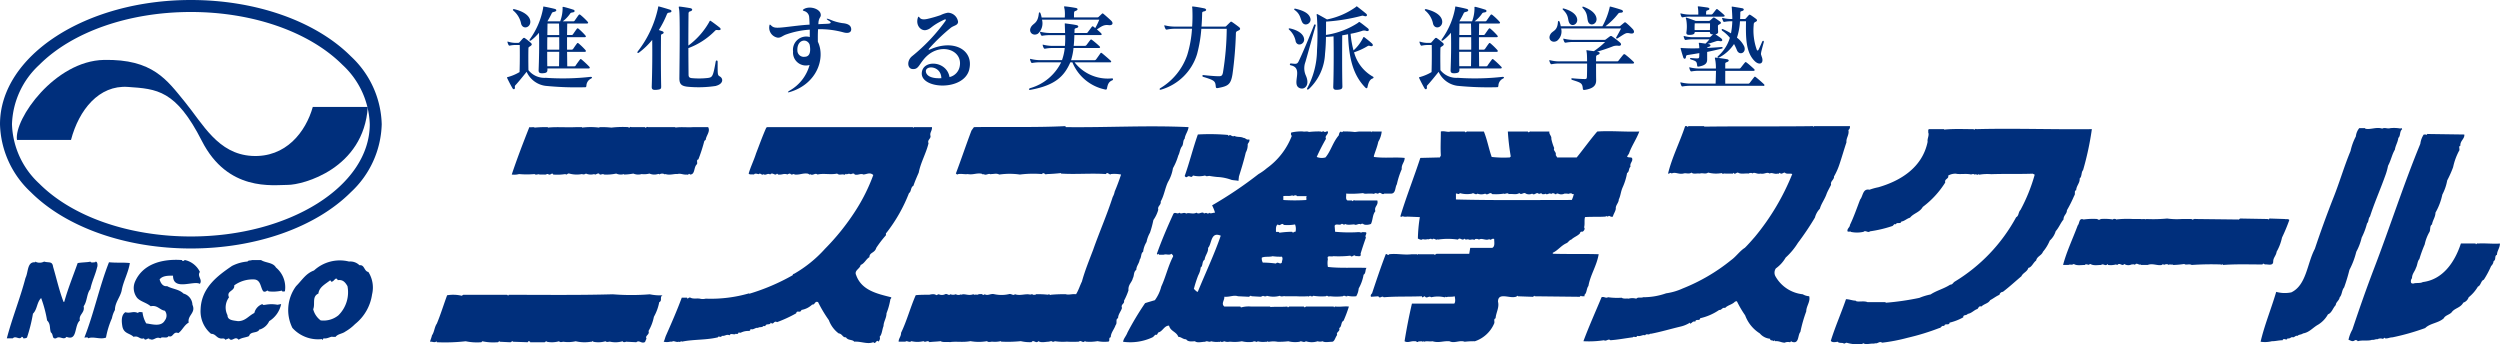
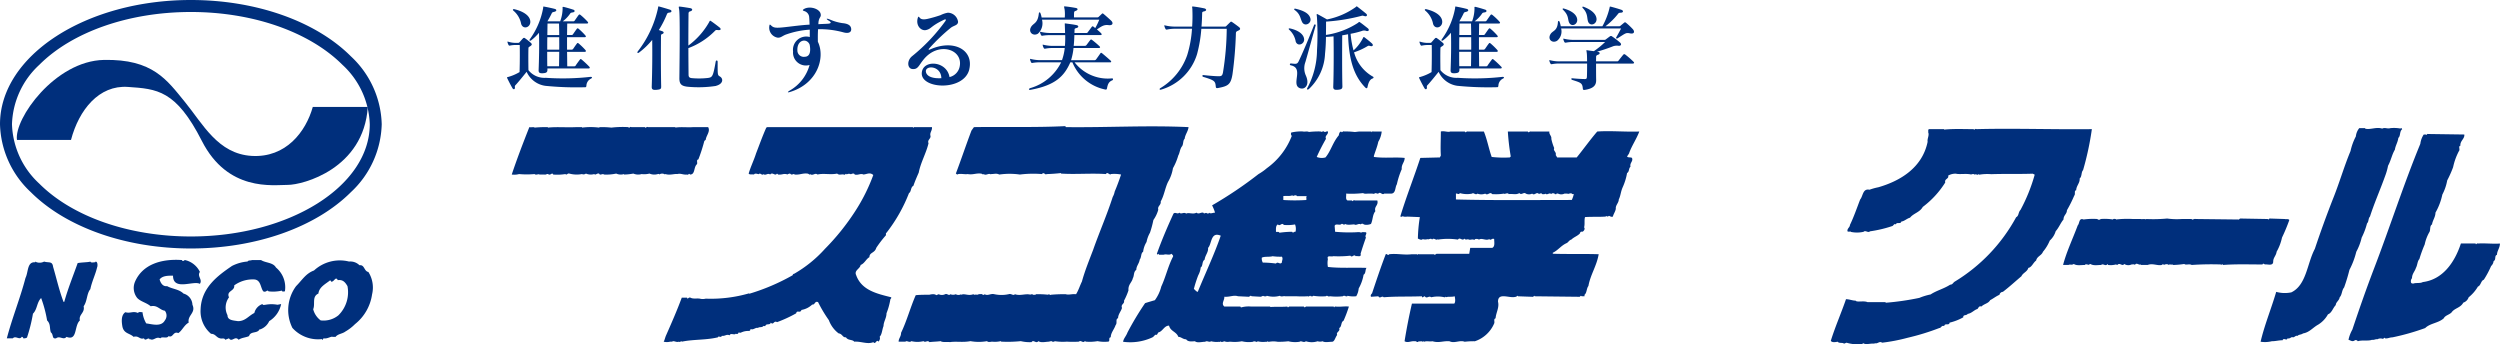
<svg xmlns="http://www.w3.org/2000/svg" width="234.255" height="32.248" viewBox="0 0 234.255 32.248">
  <defs>
    <clipPath id="clip-path">
      <rect id="長方形_2608" data-name="長方形 2608" width="234.255" height="32.248" fill="#002f7c" />
    </clipPath>
  </defs>
  <g id="グループ_1497" data-name="グループ 1497" clip-path="url(#clip-path)">
    <path id="パス_2913" data-name="パス 2913" d="M1.589,13.111H6.653c.742-2.812,2.614-5.154,5.332-4.966s4.5.282,6.929,5.058,6.652,4.121,8.056,4.121,7.118-1.5,7.493-7.307H29.31c-.656,2.342-2.527,4.776-5.712,4.592s-4.589-3-6.275-5.059-3-4.027-7.586-3.935-8.431,5.527-8.148,7.5" transform="translate(0 0)" fill="#002f7c" />
    <path id="パス_2914" data-name="パス 2914" d="M17.885,23.283c6.086,0,11.695-1.978,15-5.283a9,9,0,0,0,2.883-6.36,8.992,8.992,0,0,0-2.883-6.357C29.58,1.976,23.971,0,17.885,0,8.024,0,0,5.224,0,11.64A8.995,8.995,0,0,0,2.882,18c3.307,3.305,8.916,5.283,15,5.283M1.123,11.64A7.889,7.889,0,0,1,3.678,6.079c3.1-3.105,8.411-4.955,14.207-4.955s11.1,1.85,14.209,4.955a7.9,7.9,0,0,1,2.554,5.561c0,5.8-7.523,10.518-16.763,10.518-5.8,0-11.106-1.85-14.207-4.955A7.891,7.891,0,0,1,1.123,11.64" transform="translate(0 0)" fill="#002f7c" />
    <path id="パス_2915" data-name="パス 2915" d="M49.659,1.833c-.142-.46-.735-.8-1.468-.973-.133-.026-.178.07-.071.15a2.137,2.137,0,0,1,.716,1.239c.2.61,1.035.274.823-.416m5.564,4.422a8.818,8.818,0,0,0-.726-.68c-.071-.054-.106-.054-.15,0-.133.177-.31.415-.389.539a.163.163,0,0,1-.168.1h-.637c-.009-.532-.009-.964-.018-1.354h1.654c.133,0,.133-.1.062-.177a6.28,6.28,0,0,0-.628-.61c-.079-.063-.106-.063-.159,0-.106.133-.266.371-.354.5a.188.188,0,0,1-.177.08h-.4V3.487h1.637c.132,0,.168-.062.079-.168a5.9,5.9,0,0,0-.628-.619c-.079-.063-.124-.063-.177.009-.1.132-.274.388-.354.5-.053.081-.106.072-.177.072h-.38c.009-.319.009-.664.018-1.079h1.84c.132,0,.159-.072.061-.178a6.184,6.184,0,0,0-.663-.628c-.071-.053-.115-.053-.168.009-.089.115-.274.389-.363.513A.161.161,0,0,1,53.7,2h-.973a2.99,2.99,0,0,0,.69-.716c.053-.08.088-.1.266-.124.212-.035.194-.2.052-.248C53.524.842,53.064.7,52.808.647c-.106-.018-.1.036-.089.115A3.592,3.592,0,0,1,52.489,2H51.295c.15-.256.292-.513.4-.744.036-.079.053-.105.248-.15.212-.044.265-.212.035-.273C51.667.753,51.295.674,51,.621c-.132-.027-.088.026-.106.132a7.172,7.172,0,0,1-1.238,2.911c-.1.132-.009.2.115.115a4.6,4.6,0,0,0,.734-.708c.035,1.257,0,2.565-.035,3.5-.009.248.106.309.4.292s.424-.079.424-.31V6.415h3.866c.1,0,.141-.071.062-.16m.15,1.115c.159-.079.115-.177-.044-.168a23.19,23.19,0,0,1-4.184.089,1.915,1.915,0,0,1-1.628-.717c-.009-.495-.017-1.592,0-2.052,0-.1.045-.115.168-.194.221-.142.159-.231,0-.364a5.916,5.916,0,0,0-.486-.379A.131.131,0,0,0,49,3.6c-.1.1-.212.238-.31.345a.165.165,0,0,1-.132.071h-.133a2.36,2.36,0,0,1-.778-.1c-.089-.036-.115-.018-.089.061a1.116,1.116,0,0,0,.089.23c.044.071.08.08.141.062a2.776,2.776,0,0,1,.637-.053H48.7c.009.3.018,1.531-.017,2.538a4.415,4.415,0,0,1-1.079.46c-.08.019-.124.01-.062.142.132.274.336.673.486.92.1.159.239.071.222-.079a.233.233,0,0,1,.079-.248c.256-.275.663-.779,1.017-1.221A2.267,2.267,0,0,0,51.1,8.043a29.3,29.3,0,0,0,3.715.132c.115,0,.115-.045.132-.141a.768.768,0,0,1,.425-.664M52.4,3.284H51.286c.009-.4.009-.761.018-1.079h1.079c.009.415.018.76.018,1.079m0,1.371H51.277c0-.39,0-.787.009-1.168H52.4c0,.4.009.761,0,1.168m0,.2c0,.39-.009.813-.018,1.354h-1.1c-.009-.417-.009-.885-.009-1.354Z" transform="translate(0 0)" fill="#002f7c" />
    <path id="パス_2916" data-name="パス 2916" d="M67.085,8.052a10.712,10.712,0,0,1-2.7.07c-.531-.07-.734-.238-.726-.813.027-2.361.062-5.794-.017-6.378-.045-.31-.089-.327.088-.31s.708.1.947.142.248.23,0,.3a.189.189,0,0,0-.16.2c-.008.583-.017,1.742-.017,3.007a7.027,7.027,0,0,0,1.946-2.194c.053-.115.08-.168.168-.106.23.159.6.433.805.6.177.142.141.284-.151.248-.159-.017-.194-.008-.265.062a6.791,6.791,0,0,1-2.5,1.628c0,.831.009,1.7.017,2.485,0,.231.089.3.292.327a7.4,7.4,0,0,0,1.539-.017c.381-.062.469-.107.708-1.513.027-.168.186-.168.186.009,0,1.283-.009,1.229.23,1.38.309.194.309.681-.389.867M62.724,1.179c-.124.018-.186.035-.239.168a9.345,9.345,0,0,1-.752,1.469c.133.044.265.088.3.1.212.08.2.213-.009.284-.062.017-.088.08-.088.168-.009,1.2-.018,2.99.017,4.723.009.248-.062.292-.442.327-.4.035-.451-.088-.442-.318.053-1.583.062-3.2.044-4.36A7.153,7.153,0,0,1,59.885,4.92c-.151.107-.2,0-.124-.105a10.047,10.047,0,0,0,1.9-4.078c.018-.116-.017-.151.115-.124.3.08.655.185,1.018.3.176.063.176.248-.071.266" transform="translate(0 0)" fill="#002f7c" />
    <path id="パス_2917" data-name="パス 2917" d="M75.868,4.187c.151.822-.088,1.123-.452,1.132a.6.6,0,0,1-.7-.593c-.044-1.044.912-1.167,1.15-.539m3.884-1.539c-.053-.319-.39-.442-.805-.479a4.493,4.493,0,0,1-1.169-.335c-.389-.16-.4-.062-.088.124.328.2.036.256-.107.265-.3.018-.645.027-.9.044.007-.053.007-.177.017-.229.071-.47.273-.416.195-.752C76.78.808,75.868.534,75.338.843c-.143.088-.15.142.026.195a.637.637,0,0,1,.46.6c.017.159.027.425.035.672-.752.036-1.61.159-2.265.23-.883.1-1.1.08-1.335-.15-.114-.115-.151-.115-.168.035a.948.948,0,0,0,.788,1.106c.282.017.441-.168.734-.283a8.164,8.164,0,0,1,2.264-.469v.69a1.242,1.242,0,0,0-1.565,1.354,1.207,1.207,0,0,0,1.547,1.264,3.951,3.951,0,0,1-1.876,2.407c-.229.15-.194.194.045.124C76.6,7.84,77.354,5.4,76.637,3.913c-.008-.39-.008-.805.019-1.177a8.4,8.4,0,0,1,2.362.292c.46.133.805.026.734-.38" transform="translate(0 0)" fill="#002f7c" />
    <path id="パス_2918" data-name="パス 2918" d="M88.207,7.326C87.465,7.37,86.9,7.2,86.775,6.8c-.221-.708,1.4-.716,1.432.522m2.619-.84c.415-1.8-1.46-2.857-3.715-1.831-.08.035-.133-.009-.053-.1a17.822,17.822,0,0,1,2-1.92c.318-.264.681-.229.716-.574a.984.984,0,0,0-.955-.867,2.511,2.511,0,0,0-.69.23,12.273,12.273,0,0,1-1.2.345c-.283.062-.6.1-.761-.115-.079-.107-.124-.124-.168.026-.221.735.328,1.266.805,1.133.5-.133.372-.346,1.646-.956.15-.07.238-.044.132.124a17.033,17.033,0,0,1-3.123,3.291c-.512.425-.433,1.158.027,1.2.531.053.584-.318,1.062-.9,1.388-1.7,3.688-.956,3.379.645a1.262,1.262,0,0,1-.956,1.009c-.265-1.557-2.538-1.654-2.6-.372-.071,1.513,3.98,1.716,4.458-.371" transform="translate(0 0)" fill="#002f7c" />
    <path id="パス_2919" data-name="パス 2919" d="M103.714,8.309c-.009.07-.053.1-.15.079a4.243,4.243,0,0,1-3.079-2.548h-.194c-.584,1.336-1.442,2.151-3.706,2.574-.195.045-.239-.087-.044-.159A4.661,4.661,0,0,0,99.433,5.84H97.522a4.2,4.2,0,0,0-.769.054.111.111,0,0,1-.142-.063,1.27,1.27,0,0,1-.088-.238c-.018-.08,0-.089.088-.062a3.714,3.714,0,0,0,.9.106h2A5.04,5.04,0,0,0,99.769,4.5H98.7a3.509,3.509,0,0,0-.761.062.115.115,0,0,1-.141-.07.784.784,0,0,1-.089-.231c-.026-.079-.009-.089.089-.061a3.7,3.7,0,0,0,.9.1h1.088a9.554,9.554,0,0,0,.026-1.007H98.451a4.2,4.2,0,0,0-.76.052.108.108,0,0,1-.142-.061.757.757,0,0,1-.088-.231c-.027-.079-.009-.088.088-.061a3.8,3.8,0,0,0,.9.1H99.8c-.008-.255-.017-.521-.026-.778,0-.114-.036-.133.1-.114.31.044.708.088,1.018.159.159.035.23.2-.018.265-.124.036-.186.053-.186.159s-.009.2-.009.309h1.079c.08,0,.124,0,.168-.07.106-.141.266-.353.381-.513.053-.062.088-.053.168,0l.15.123a6.265,6.265,0,0,0,.38-.787H97.637a1.312,1.312,0,0,1-.38,1.31c-.442.266-.911-.124-.664-.593.213-.416.638-.318.744-1.273.017-.159.115-.187.167-.019a2.5,2.5,0,0,1,.1.372h2.167A3.518,3.518,0,0,0,99.76.913c-.062-.344-.1-.327.089-.309.336.035.672.089.955.141.221.044.221.195-.009.275-.123.044-.142.07-.15.177-.009.089-.009.221-.009.433h2.158a.2.2,0,0,0,.169-.062c.061-.062.212-.2.274-.265s.1-.054.167,0c.213.177.531.46.708.628.23.221.168.469-.229.425-.461-.063-.69.133-1.1.4.142.124.292.257.39.355.07.079.1.177-.071.177h-2.432c-.009.353-.027.689-.062,1.007h1.043a.174.174,0,0,0,.15-.07c.133-.168.222-.309.372-.486.053-.063.079-.045.15,0a8.048,8.048,0,0,1,.7.593c.071.061.1.167-.07.167h-2.362a5.707,5.707,0,0,1-.23,1.141h2.176a.188.188,0,0,0,.159-.061c.115-.151.292-.408.416-.584.044-.063.08-.063.159,0,.2.159.592.5.8.689.071.071.08.159-.062.159h-3.317a3.949,3.949,0,0,0,3.512,1.5c.123,0,.106.142.017.186-.335.133-.424.372-.5.779" transform="translate(0 0)" fill="#002f7c" />
    <path id="パス_2920" data-name="パス 2920" d="M116.063,2.851c-.205.1-.248.107-.257.274a35.3,35.3,0,0,1-.319,3.831c-.159.972-.416,1.114-1.353,1.291-.142.026-.195.008-.213-.125-.044-.521-.1-.592-1.176-.919-.115-.036-.1-.177.018-.168.548.062,1.1.106,1.388.106.266.009.381-.017.443-.345a26.565,26.565,0,0,0,.353-4.1h-2.379a12.817,12.817,0,0,1-.4,2.37A4.977,4.977,0,0,1,108.791,8.4c-.15.044-.177-.07-.062-.142a5.825,5.825,0,0,0,2.512-3.087,10.593,10.593,0,0,0,.451-2.476h-1.583a3.267,3.267,0,0,0-.77.079.114.114,0,0,1-.132-.07.956.956,0,0,1-.1-.257c-.026-.079-.008-.088.08-.062a3.811,3.811,0,0,0,.92.107h1.6a15.053,15.053,0,0,0,.018-1.663c-.009-.2-.089-.24.141-.213.283.035.655.1.982.168.195.045.266.221-.026.283-.124.026-.178.054-.178.168-.008.4-.026.832-.061,1.257h2.193c.08,0,.1-.019.159-.08.08-.08.231-.231.354-.345.045-.045.08-.054.16,0,.2.133.486.345.636.46.133.105.186.229-.025.327" transform="translate(0 0)" fill="#002f7c" />
    <path id="パス_2921" data-name="パス 2921" d="M122.192,3.611c-.088-.468-.61-.787-1.309-.946-.133-.027-.177.044-.071.133a1.925,1.925,0,0,1,.6,1.105c.2.522.884.2.778-.292m.584-1.928c-.142-.46-.681-.7-1.38-.867-.124-.027-.177.053-.071.132.505.355.513.761.673,1.089.23.522.955.159.778-.354m5.847,5.484A3.7,3.7,0,0,1,126.88,4.9a5.962,5.962,0,0,0,1.212-.548c.15-.088.15-.08.319-.036.221.063.3-.105.141-.247-.2-.185-.46-.389-.69-.566-.088-.07-.115-.018-.15.062a3.928,3.928,0,0,1-.885,1.159,8.719,8.719,0,0,1-.274-1.557,7.919,7.919,0,0,0,1.061-.266.532.532,0,0,1,.416,0c.23.063.31-.115.133-.256-.257-.2-.5-.4-.717-.548-.114-.08-.106-.027-.212.052a7.492,7.492,0,0,1-2.99,1.124c.009-.5.009-.947.009-1.248a17.531,17.531,0,0,0,3.317-.539c.115-.035.133-.017.3.027.2.062.3-.1.132-.239-.221-.186-.583-.468-.8-.637-.1-.079-.107-.027-.168.027a6.966,6.966,0,0,1-2.69,1.158c-.309-.177-.619-.353-.858-.477-.132-.079-.123-.009-.088.23a24.652,24.652,0,0,1,.009,3.105,7.63,7.63,0,0,1-.893,3.538c-.1.15-.01.239.132.124a4.817,4.817,0,0,0,1.513-3.318c.053-.477.079-1.044.088-1.565.23-.009.469-.026.708-.053.027,1.167.018,3.591-.027,4.714-.008.257.116.318.425.292.327-.026.433-.088.433-.31-.035-1.3-.026-3.67-.017-4.793.186-.027.371-.063.548-.1.071,2.415.548,3.91,1.628,5.007.1.089.168.061.194-.062.089-.442.23-.717.478-.8.115-.044.115-.133.009-.186m-5.352-4.75c.036-.133-.1-.194-.15-.053-.469,1.195-1.106,2.706-1.451,3.406-.141.274-.3.211-.7.176-.132-.009-.159.151-.009.177,1.257.266-.052,1.849.868,2.149.424.142.928-.3.53-1.193a1.666,1.666,0,0,1-.044-1.266c.2-.68.6-2.14.955-3.4" transform="translate(0 0)" fill="#002f7c" />
    <path id="パス_2922" data-name="パス 2922" d="M135.107,1.833c-.141-.46-.734-.8-1.468-.973-.133-.026-.177.07-.071.15a2.139,2.139,0,0,1,.717,1.239c.2.61,1.034.274.822-.416m5.564,4.422a8.968,8.968,0,0,0-.725-.68c-.071-.054-.107-.054-.151,0-.133.177-.309.415-.389.539a.162.162,0,0,1-.168.1H138.6c-.009-.532-.009-.964-.018-1.354h1.655c.132,0,.132-.1.061-.177a6.28,6.28,0,0,0-.628-.61c-.079-.063-.106-.063-.159,0-.106.133-.265.371-.354.5a.188.188,0,0,1-.177.08h-.4V3.487h1.637c.132,0,.168-.062.079-.168a5.9,5.9,0,0,0-.628-.619c-.079-.063-.124-.063-.176.009-.1.132-.275.388-.354.5-.054.081-.106.072-.177.072h-.381c.009-.319.009-.664.018-1.079h1.84c.133,0,.159-.072.062-.178a6.288,6.288,0,0,0-.664-.628c-.071-.053-.115-.053-.168.009-.088.115-.274.389-.363.513a.16.16,0,0,1-.159.08h-.972a3.009,3.009,0,0,0,.69-.716c.052-.08.088-.1.265-.124.212-.035.195-.2.053-.248-.212-.071-.673-.212-.929-.266-.106-.018-.1.036-.089.115A3.545,3.545,0,0,1,137.937,2h-1.193c.15-.256.292-.513.4-.744.036-.079.054-.105.248-.15.212-.044.266-.212.036-.273-.31-.081-.681-.16-.973-.213-.133-.027-.089.026-.106.132a7.19,7.19,0,0,1-1.239,2.911c-.1.132-.009.2.115.115a4.6,4.6,0,0,0,.734-.708c.036,1.257,0,2.565-.035,3.5-.009.248.106.309.4.292s.425-.079.425-.31V6.415h3.865c.1,0,.141-.071.062-.16m.15,1.115c.159-.079.115-.177-.044-.168a23.189,23.189,0,0,1-4.184.089,1.911,1.911,0,0,1-1.627-.717c-.01-.495-.018-1.592,0-2.052,0-.1.044-.115.168-.194.221-.142.159-.231,0-.364a6.121,6.121,0,0,0-.487-.379.13.13,0,0,0-.194.017c-.1.1-.213.238-.31.345a.168.168,0,0,1-.133.071h-.133a2.363,2.363,0,0,1-.778-.1c-.088-.036-.115-.018-.088.061a1.118,1.118,0,0,0,.088.23c.044.071.08.08.142.062a2.767,2.767,0,0,1,.636-.053h.275c.009.3.017,1.531-.018,2.538a4.432,4.432,0,0,1-1.079.46c-.08.019-.124.01-.062.142.132.274.336.673.486.92.1.159.239.071.222-.079a.235.235,0,0,1,.079-.248c.256-.275.664-.779,1.017-1.221a2.267,2.267,0,0,0,1.752,1.31,29.3,29.3,0,0,0,3.715.132c.115,0,.115-.045.133-.141a.767.767,0,0,1,.424-.664m-2.972-4.086h-1.114c.009-.4.009-.761.017-1.079h1.079c.009.415.018.76.018,1.079m0,1.371h-1.123c0-.39,0-.787.009-1.168h1.114c0,.4.009.761,0,1.168m0,.2c0,.39-.009.813-.018,1.354h-1.1c-.009-.417-.009-.885-.009-1.354Z" transform="translate(0 0)" fill="#002f7c" />
    <path id="パス_2923" data-name="パス 2923" d="M148.809,2.027c-.124-.327,0-.759-.5-1.273-.071-.079-.044-.168.088-.115.576.221,1.141.575,1.2,1.1s-.6.779-.787.291m-1.778.089c-.15-.309-.009-.663-.566-1.194-.079-.071-.053-.159.071-.124.655.186,1.176.513,1.247.982.08.513-.531.787-.752.336m5.714,1.009c-.4-.08-.389-.036-1.185.469-.07.044-.168-.018-.115-.1.159-.274.345-.61.451-.831H146.28a1.122,1.122,0,0,1-.381,1.158c-.433.257-.876-.105-.646-.565.2-.416.664-.3.726-1.168.009-.159.115-.177.168-.018a2.718,2.718,0,0,1,.1.389h3.9a6.655,6.655,0,0,0,.672-1.725c.018-.079,0-.141.106-.115.345.089.708.195.991.292.212.062.221.266-.035.274-.151.009-.195.018-.257.1a6.562,6.562,0,0,1-1.194,1.176h1.256a.212.212,0,0,0,.168-.062c.089-.071.212-.176.319-.265a.131.131,0,0,1,.194,0,6.507,6.507,0,0,1,.628.592c.212.24.133.478-.248.4m.248,2.83h-3.441c0,.469,0,1.018.009,1.53.009.46-.186.8-1.088.938-.106.009-.15-.027-.159-.1-.044-.558-.177-.575-1-.841-.106-.035-.123-.168.027-.15.424.044.946.071,1.159.071.159,0,.185-.062.194-.2.018-.371.018-.849.018-1.256h-2.539a3.735,3.735,0,0,0-.761.062c-.062.018-.106-.008-.141-.071a.973.973,0,0,1-.089-.221c-.026-.088,0-.1.089-.071a3.339,3.339,0,0,0,.9.1h2.539c0-.318-.009-.575-.018-.691-.035-.379-.1-.371.062-.344s.381.052.593.08a7.667,7.667,0,0,0,1.053-.859h-2.91a3.455,3.455,0,0,0-.771.062.126.126,0,0,1-.141-.07,1.128,1.128,0,0,1-.088-.231c-.027-.079,0-.088.088-.061a3.774,3.774,0,0,0,.912.1h2.83a.214.214,0,0,0,.159-.053c.133-.1.265-.2.381-.284a.161.161,0,0,1,.2.019,7.394,7.394,0,0,1,.734.565c.177.159.1.319-.115.31a1.14,1.14,0,0,0-.513.036,14.9,14.9,0,0,1-1.521.513.374.374,0,0,0,.088.017c.2.035.221.2-.009.275-.141.044-.168.124-.168.2,0,.124,0,.265-.009.416h1.964a.166.166,0,0,0,.15-.071c.151-.2.319-.407.443-.557a.126.126,0,0,1,.185-.009,8.256,8.256,0,0,1,.779.681c.062.062.088.159-.08.159" transform="translate(0 0)" fill="#002f7c" />
-     <path id="パス_2924" data-name="パス 2924" d="M161.493,1.559h-3.078a3.128,3.128,0,0,0-.734.063.115.115,0,0,1-.133-.072,1.088,1.088,0,0,1-.08-.22c-.017-.08-.009-.089.08-.062a3.445,3.445,0,0,0,.867.1h.717a3.606,3.606,0,0,0-.018-.539C159.087.6,159.043.587,159.2.6c.239.026.557.071.805.107.212.035.239.194.009.256-.124.036-.133.062-.142.151a2.032,2.032,0,0,0-.009.247h.469a.182.182,0,0,0,.143-.062c.1-.115.211-.265.336-.416.034-.044.087-.044.141,0,.194.159.433.354.61.522.071.071.053.15-.071.15m3.565,3.7c.292.69-.176.912-.628.478-.858-.823-.849-2.273-.823-3.742h-.566a5.909,5.909,0,0,1-.283,1.539,2.219,2.219,0,0,1,.681.823c.23.61-.469.884-.681.354a5.792,5.792,0,0,0-.274-.584A3.726,3.726,0,0,1,161.1,5.38c-.15.089-.212-.043-.115-.123a3.623,3.623,0,0,0,1.106-1.716,3.383,3.383,0,0,0-.708-.655c-.088-.07-.088-.22.088-.141a7.117,7.117,0,0,1,.726.38,7.124,7.124,0,0,0,.124-1.132,3.592,3.592,0,0,0-.717.053.111.111,0,0,1-.142-.062c-.026-.062-.061-.15-.088-.23s0-.088.088-.062a3.413,3.413,0,0,0,.859.089c0-.345-.027-.682-.045-1.009-.008-.105-.053-.168.071-.15.283.045.628.1.9.15.194.036.2.2,0,.257-.16.044-.178.044-.178.2,0,.2-.008.372-.017.549h.4a.159.159,0,0,0,.132-.044c.07-.08.2-.231.283-.318.053-.054.088-.054.177,0,.132.079.371.255.477.335.142.1.17.212-.026.3a.247.247,0,0,0-.168.265,5.43,5.43,0,0,0,.293,2.362c.043.088.122.062.168-.035.1-.2.2-.434.326-.726.062-.15.2-.106.15.053-.282,1.062-.3,1.062-.2,1.283m-5.1-.38v.672c.01.371-.158.575-.768.69-.117.017-.161.009-.17-.1-.044-.362-.061-.4-.583-.565-.116-.036-.107-.151.018-.133.185.018.388.035.53.035.177,0,.221-.017.23-.185,0-.072.009-.2.009-.31-.4.07-.779.124-1.133.186-.1.017-.114.106-.123.194-.026.2-.194.186-.248.026-.071-.22-.159-.5-.239-.8-.035-.132.045-.088.168-.079a15.131,15.131,0,0,0,1.575.018c-.009-.1-.009-.177-.018-.248-.027-.284-.079-.275.089-.256s.335.044.505.07a3.671,3.671,0,0,0,.37-.4h-1.495a3.52,3.52,0,0,0-.707.054c-.062.008-.1,0-.124-.063a1.263,1.263,0,0,1-.08-.221c-.017-.08-.009-.1.08-.071a3.146,3.146,0,0,0,.831.1h1.478c.053,0,.07,0,.106-.035l.256-.231c-.2,0-.3-.044-.3-.221h-1.424c.01.2-.168.248-.389.266-.248.018-.416-.009-.389-.231a3.639,3.639,0,0,0-.018-1.211c-.079-.195-.026-.186.062-.16.328.107.841.3.841.3h1.2a.206.206,0,0,0,.141-.053c.079-.071.159-.141.257-.23.062-.053.088-.053.168-.009.159.1.327.222.5.345.1.08.132.16-.01.239-.159.089-.186.1-.186.195,0,.132.009.4.018.513.018.159-.1.221-.256.247.159.107.38.257.531.372.176.142.15.31-.1.275a.614.614,0,0,0-.311-.01c-.247.08-.495.169-.849.266.037.008.063.008.1.017.212.036.238.187.008.257-.1.026-.132.035-.15.106.469-.026.938-.053,1.353-.088.107-.009.133.124.045.141-.46.115-.929.222-1.4.319m5.254,3.175h-6.757a4.226,4.226,0,0,0-.77.053.112.112,0,0,1-.142-.061,2.423,2.423,0,0,1-.088-.24c-.018-.079,0-.088.088-.061a3.805,3.805,0,0,0,.9.1h2.309c.018-.451.026-.858.036-1.2h-1.495a4.241,4.241,0,0,0-.77.053.11.11,0,0,1-.141-.061.845.845,0,0,1-.089-.24c-.026-.08-.008-.089.089-.061a3.824,3.824,0,0,0,.911.1h1.485a4.272,4.272,0,0,0-.044-.707c-.061-.345-.1-.328.089-.309.337.035.707.088.992.141.22.044.22.2-.01.274-.124.045-.151.071-.151.177v.424h1.292a.175.175,0,0,0,.15-.061c.089-.107.274-.354.4-.5.045-.054.08-.063.159,0,.195.141.505.424.708.61.062.062.079.168-.071.168h-2.636c0,.319-.007.7,0,1.2h2.133a.181.181,0,0,0,.151-.062c.1-.133.291-.38.423-.548.044-.054.079-.062.159,0,.2.159.5.415.761.663.062.053.079.159-.071.159M158.8,2.188a6.126,6.126,0,0,0-.01.628h1.433c.01-.23.01-.514.01-.628Z" transform="translate(0 0)" fill="#002f7c" />
-     <path id="パス_2925" data-name="パス 2925" d="M171.876,16.494a6.168,6.168,0,0,0,.5-1.146c.23-.688.411-1.329.642-2.017-.045-.412.276-.685.182-1.145a.383.383,0,0,0,.142-.367h-3.3c-.09-.043-.09.186-.133,0-3.392.048-6.871,0-10.217.048v-.048h-1.419c-.092-.043-.137.186-.182,0H157.9c-.5,1.512-1.235,2.933-1.6,4.445.046,0,.138.045.138-.048.046,0,.184-.044.184.048.366-.184.642.09,1.1,0,.276-.092.5.09.778-.092.185.182.506.044.776.092.278-.092.506.09.782-.092a2.971,2.971,0,0,0,1.281.044c.047.138.275,0,.322.048h.639c.092.09.092-.184.183,0,.187.045.187-.092.37-.092.274.182.684.044,1.05.092v-.048c.093,0,.276-.044.276.048.23-.184.459.09.78,0,.366.09.595-.184.868,0,.186-.139.457.09.735,0,.138.09.182-.184.274,0,.184.045.228-.092.411-.092.137.182.505.044.69.137a22.172,22.172,0,0,1-3.484,5.863c-.319.367-.638.732-.96,1.052-.457.277-.823.825-1.28,1.146a17.364,17.364,0,0,1-4.538,2.658,5.62,5.62,0,0,1-1.556.456,6.373,6.373,0,0,1-2.153.366c-.184.092-.5-.044-.641.138a1.333,1.333,0,0,0-.733,0c-.09-.046-.459.047-.641-.091a6.076,6.076,0,0,1-1.281-.047c-.187.138-.368-.091-.6,0-.551,1.329-1.193,2.748-1.7,4.123a9.263,9.263,0,0,0,1.923-.092c.228.138.412-.182.6,0,.687-.045,1.375-.182,2.107-.274.091-.138.319.092.412-.138.319.091.5-.138.731-.048.183-.228.319.048.5-.18v.045c.961-.183,1.877-.46,2.838-.688a2.826,2.826,0,0,0,.871-.366v.091c.185,0,.229-.273.5-.182.05-.322.41,0,.459-.322a5.143,5.143,0,0,0,1.783-.778c.231.047.278-.275.553-.182.229-.276.731-.323.959-.641v.045l.14-.045a9.508,9.508,0,0,0,.777,1.328,3.374,3.374,0,0,0,1.375,1.695,1.413,1.413,0,0,0,.963.5c0,.23.23.093.319.23l.09-.092c0,.047.047.047.047.092.369-.045.6.138.916.138a.707.707,0,0,1,.459-.047c.092.047.139-.183.184-.045.732.274.547-.6.824-.916a13.042,13.042,0,0,1,.549-1.924c0-.5.412-.916.275-1.42a1.307,1.307,0,0,1-.6-.183,3.33,3.33,0,0,1-2.566-1.693.7.7,0,0,1,.046-.734,3.209,3.209,0,0,0,.915-1.009,6.412,6.412,0,0,0,1.145-1.374,26.078,26.078,0,0,0,1.6-2.38,1.878,1.878,0,0,1,.461-.826c.136-.5.457-.871.641-1.419.09-.23.273-.55.411-.825-.091-.364.319-.459.276-.822" transform="translate(0 0)" fill="#002f7c" />
    <path id="パス_2926" data-name="パス 2926" d="M105.327,28.171a6.179,6.179,0,0,0,.413-.961c-.047-.55.319-.734.41-1.144.14-.229.049-.595.324-.781,0-.367.273-.594.32-.961.182-.228.091-.595.32-.733a2.207,2.207,0,0,1,.319-.915,2.873,2.873,0,0,1,.322-.871,9.229,9.229,0,0,0,.32-1.19,3.1,3.1,0,0,0,.458-.963c-.093-.365.276-.411.229-.778.32-.549.413-1.283.688-1.833a3.7,3.7,0,0,0,.458-1.281,5.491,5.491,0,0,0,.5-1.193c.138-.228.138-.547.32-.822.184-.184.094-.6.276-.733.045-.411.319-.689.366-1.1-3.94-.182-7.512.046-11.5,0l-.046-.093c-2.839.139-5.725.048-8.564.093l-.23.32c-.505,1.329-.96,2.7-1.465,4.032.092.046.092.135.229.046.32-.046.641.045.87,0,.5.089.779-.094,1.236-.046.138,0,.185.135.276.046.228.184.458-.138.686.045-.045-.045,0-.045,0-.045.368,0,.458-.094.781.045a6.78,6.78,0,0,1,1.922,0,10.128,10.128,0,0,1,2.06-.045c.184-.185.231,0,.414.045V16.31c.319,0,1.006-.046,1.375-.094v.048c1.326.091,2.791-.048,4.211.046.138-.23.276.045.458.045-.046-.045,0-.045,0-.045a3.264,3.264,0,0,1,.964.045c-.184.549-.368,1.054-.6,1.6a1.573,1.573,0,0,1-.183.5c-.547,1.7-1.235,3.251-1.832,4.948-.364.96-.778,1.967-1.053,2.976-.182.365-.32.824-.55,1.19-.365-.048-.686.092-.961,0a13.589,13.589,0,0,0-1.374.048c-.138.09-.183-.14-.275,0a8.778,8.778,0,0,0-1.145-.048l-.044.048c-.094,0-.23.044-.277-.048-.046.048-.183-.048-.183.048-.457-.14-.962.135-1.466-.048-.182.183-.32-.092-.6,0a3.227,3.227,0,0,1-1.328,0c-.366-.092-.6.183-.916,0-.138.183-.229-.092-.412,0-.183-.048-.274.138-.412,0,0,.092-.183.048-.23,0-.5.183-.778-.092-1.143.048,0,0-.047,0,0-.048a.5.5,0,0,1-.505,0,.631.631,0,0,1-.5,0c-.183.183-.274-.092-.5,0a.678.678,0,0,1-.6,0l-.229.092c-.139-.14-.458-.092-.641-.044-.32,0-.916,0-1.282.044-.505,1.146-.824,2.382-1.374,3.525,0,.368-.228.506-.228.827h.638c.14-.139.37.135.552-.047a2.407,2.407,0,0,0,1.145,0c.184.182.365-.137.549.092.367-.045.732-.045,1.053-.092.185.138.6.047.872.092.594-.092,1.189.046,1.923-.092a4.4,4.4,0,0,0,1.556,0c.09.138.413.047.458.047a2.422,2.422,0,0,0,.825-.047l.046.047a12.012,12.012,0,0,0,1.831-.047,3.547,3.547,0,0,0,1.008.092c.184-.276.412.182.641-.092.274.182.687.047,1.053.047v-.047c.093.047.229-.045.229.047.093,0,.229.045.229-.047a4.8,4.8,0,0,0,1.147.047,9.591,9.591,0,0,0,1.142,0c.184-.184.369.183.551-.047a.156.156,0,0,1,.091.047,4.306,4.306,0,0,0,1.1-.047,3.217,3.217,0,0,0,.963.047c.274,0,0-.369.274-.413,0-.414.321-.733.457-1.145.184-.184-.044-.551.23-.643,0-.365.277-.64.365-.96-.137-.367.277-.367.185-.688" transform="translate(0 0)" fill="#002f7c" />
    <path id="パス_2927" data-name="パス 2927" d="M48.627,16.31a7.959,7.959,0,0,0,1.466,0c.137.136.366-.046.458.045h.458c.183.044.275-.139.41,0,.185.044.185-.091.368-.091,0,.046.047.046.047.091a4.839,4.839,0,0,0,1.145-.045c.137.136.182-.094.366-.046a2.658,2.658,0,0,0,1.189.046.363.363,0,0,0,.367-.046,1.164,1.164,0,0,0,.779.046c.139.136.23-.094.458-.046.09.231.322-.048.458.091a4.361,4.361,0,0,0,1.145-.091,1.035,1.035,0,0,0,.733.046v.045a5.073,5.073,0,0,0,.871-.091,1.138,1.138,0,0,0,.776.046,2.007,2.007,0,0,0,.735-.046,1.14,1.14,0,0,0,.777.046c.047,0,.139-.046.139.045a.482.482,0,0,1,.55,0c0-.045,0-.045.045-.045.368.136.87-.046,1.1,0,.322-.094.551.089.917.045.139.091.139-.183.274,0,.5,0,.323-.686.642-.963.093-.136-.092-.41.139-.456a15.249,15.249,0,0,0,.549-1.693c.044-.094.09-.094.138-.139.045-.412.458-.78.229-1.191H64.932c-.458.045-1.145-.045-1.649.045v-.045H60.718c-.183-.093-.183.184-.274,0H59.161c-.183-.093-.183.184-.275,0a9.4,9.4,0,0,0-1.6.045,8.27,8.27,0,0,0-1.1-.045l-.046.045a6.375,6.375,0,0,0-1.6,0v-.045h-.549c-.962.045-1.832-.045-2.655.045v-.045a10.942,10.942,0,0,0-1.237.045c-.092-.09-.321,0-.5-.045-.594,1.511-1.144,2.932-1.647,4.442a1.732,1.732,0,0,0,.686-.045" transform="translate(0 0)" fill="#002f7c" />
    <path id="パス_2928" data-name="パス 2928" d="M80.229,25.789c-.229-.455.368-.6.412-.961.367-.138.505-.551.825-.732,0-.459.5-.368.641-.871a10.766,10.766,0,0,1,.914-1.191c0-.044-.045-.185.049-.229a14.7,14.7,0,0,0,2.105-3.711c.23-.137.138-.549.413-.685.138-.413.319-.825.5-1.237.185-.963.688-1.787.916-2.748-.136-.321.23-.412.185-.688-.093-.318.182-.5.137-.824H85.68c-.092-.045-.092.185-.139,0H71.894l-.092.046c-.366.824-.64,1.6-.961,2.427-.185.6-.506,1.238-.689,1.879.094.134.323.045.5.09.093-.182.413,0,.459-.045.092-.093.183,0,.275.045.046,0,.138.044.138-.045.227.185.411-.137.639.045.231-.274.459.184.642-.09.046.045.093.045.093.09.457.044.5-.138.917,0v-.045c.091,0,.181-.093.272,0,.138.136.278-.093.367.045.5.044.733-.138,1.193-.09.137,0,.226.181.32.045,0,0,.045,0,0,.045.275.091.409-.182.641,0,.549-.138,1.235.044,1.831-.09.228.181.322.045.64.09.139.091.139-.182.275,0,.047-.09.32-.09.413,0-.046-.045,0-.045,0-.045.093-.045.276-.093.321.045.321.091.549-.138.824,0,.367-.045.6-.229.917.044a16.78,16.78,0,0,1-1.695,3.393A21.761,21.761,0,0,1,77.3,23.317a11.735,11.735,0,0,1-2.884,2.335.147.147,0,0,0-.139.137A19.631,19.631,0,0,1,70.2,27.528v-.044a12.9,12.9,0,0,1-4.075.5,1.09,1.09,0,0,1-.55,0c-.275-.046-.642.047-.871-.091-.137-.047-.182.045-.275.091-.046-.046-.046-.046-.046-.091h-.5c-.459,1.239-.963,2.381-1.467,3.524-.09.186-.137.46-.229.6a1.267,1.267,0,0,0,.6,0h.185c.182-.138.364.092.639,0,.183.092.183-.138.276,0,1.052-.23,2.289-.138,3.389-.412.044-.186.273.092.366-.138.321.047.412-.183.731-.048.093-.275.459.048.6-.18v.045a.16.16,0,0,0,.229-.14c.045.047.137,0,.137.047l.137-.047a1.568,1.568,0,0,1,.686-.134c.138,0,.138-.091.183-.186.232.14.46-.181.688-.09.046-.138.46,0,.5-.228v.045h.182c.045-.275.457-.045.506-.321.272.276.272-.229.593-.045A12.481,12.481,0,0,0,74.6,29.36c.091-.366.366.048.5-.319a1.91,1.91,0,0,0,1.007-.505c.272.047.228-.365.549-.226A12.635,12.635,0,0,0,77.665,30a2.729,2.729,0,0,0,.916,1.238c.367.045.367.41.687.366.184.321.6.182.779.412.64-.046,1.236.274,1.786.045.228.275.274-.321.5-.045.047-.091.184-.276.092-.459.229-.229.229-.686.366-1.007,0-.412.276-.734.276-1.193a6.38,6.38,0,0,0,.366-1.325c.044-.047.136-.138.044-.185-1.281-.322-2.746-.64-3.251-2.061" transform="translate(0 0)" fill="#002f7c" />
    <path id="パス_2929" data-name="パス 2929" d="M220.789,23.591a5.26,5.26,0,0,0,.505-1.327,6.605,6.605,0,0,0,.5-1.327c.185-.185.1-.46.276-.643.412-1.284.964-2.519,1.421-3.8a5.68,5.68,0,0,0,.275-.964c.274-.5.365-1.051.642-1.51.045-.368.274-.689.321-1.1.226-.182.091-.6.367-.822-.047,0-.047-.139-.141-.092v.045a3.293,3.293,0,0,0-.961-.045c-.32.092-.5-.093-.777.045-.549-.183-1.147.137-1.6,0v-.045h-.549a1.469,1.469,0,0,0-.32.777,5.44,5.44,0,0,0-.5,1.373c-.594,1.421-1.055,3.024-1.649,4.492-.593,1.511-1.19,3.158-1.694,4.671-.731,1.373-.779,3.387-2.2,4.075a2.983,2.983,0,0,1-1.42-.046c-.456,1.558-1.1,3.115-1.463,4.673a2.685,2.685,0,0,0,1.051-.047c.365,0,.643-.092,1.009-.092.093-.273.411.092.46-.182.227.09.363-.183.5-.091.185,0,.227-.187.456-.139.093-.138.322-.091.5-.228.6-.094.92-.55,1.423-.825a2.617,2.617,0,0,0,.913-.962c.367-.138.459-.594.734-.871,0-.272.319-.412.366-.732.23-.227.183-.641.414-.916a16.477,16.477,0,0,0,.5-1.65,7.5,7.5,0,0,0,.641-1.694" transform="translate(0 0)" fill="#002f7c" />
    <path id="パス_2930" data-name="パス 2930" d="M193.676,19.7a12.307,12.307,0,0,0,.686-1.374c.138-.139-.046-.459.183-.5,0-.412.367-.685.322-1.1.231-.184.134-.6.32-.78a27.574,27.574,0,0,0,.825-3.845c-3.62.043-7.283-.092-10.811,0-.136-.092-.181.135-.273,0-.871,0-1.877-.047-2.749.043,0,0-.046-.043,0-.043H180.76c-.138.043-.045.226-.09.274.135.32-.1.595-.048.915-.5,2.428-2.564,3.666-4.626,4.259a5.44,5.44,0,0,0-.821.229c-.644-.136-.6.6-.874.915-.32.828-.6,1.652-.957,2.383,0,.23-.276.321-.232.6a.3.3,0,0,0,.274,0s.046,0,0,.045a2.81,2.81,0,0,0,1.235,0c.186-.184.416.136.6-.045a11.7,11.7,0,0,0,2.107-.5c.092-.045.184-.274.322-.138.046-.274.458,0,.5-.274.32-.045.5-.276.823-.366.322-.412.917-.5,1.194-1.008a8.492,8.492,0,0,0,2.106-2.29c-.093-.366.365-.321.274-.643a1.342,1.342,0,0,1,.734-.182c.32.091,1.054-.047,1.464.091-.047-.045,0-.045,0-.045.092,0,.23-.046.276.045l.135-.045a.045.045,0,0,1,.046.045c.049,0,.139.044.139-.045l.139.045a4.529,4.529,0,0,1,1.1-.045c1.372-.046,2.519,0,3.893-.046l.183.091a16.069,16.069,0,0,1-1.329,3.3c-.228.23-.138.55-.41.689a15.978,15.978,0,0,1-5.773,6.045c-.137.089-.181.274-.41.274-.552.368-1.284.55-1.832.916a5.719,5.719,0,0,0-1.054.321,24.884,24.884,0,0,1-3.162.457V28.31h-1.7c-.319-.139-.868,0-1.053-.092-.044,0-.044-.047-.044-.047-.32,0-.6-.136-.915-.136-.457,1.325-1.007,2.562-1.422,3.893.093.183.415.136.643.091.136.184.459.045.593.184l.231-.092a3.8,3.8,0,0,0,1.467.136l.09-.092c.275.184.687,0,1.055.048l.044-.048c.276.092.412-.227.686-.044a16.541,16.541,0,0,0,2.382-.46,22.229,22.229,0,0,0,2.978-.915c.184,0,.184-.274.457-.183.045-.321.458,0,.505-.321a5.011,5.011,0,0,0,1.283-.5c-.047-.275.321-.139.41-.321.367-.048.6-.367.916-.459.092-.09.138-.319.367-.229.278-.273.641-.273.825-.6.275-.136.55-.365.871-.5a.34.34,0,0,1,.32-.277c.6-.459,1.145-.961,1.739-1.464.138-.324.55-.413.644-.781.321-.046.458-.5.73-.685.092-.413.506-.46.643-.826a3.987,3.987,0,0,0,.639-1.052,1.888,1.888,0,0,0,.551-.871c.321-.366.458-.778.734-1.1,0-.41.32-.5.32-.869" transform="translate(0 0)" fill="#002f7c" />
    <path id="パス_2931" data-name="パス 2931" d="M125.708,20.98c.138-.044.231.184.321,0,.23.139.642.046.871.046.182.138.413-.137.6,0a.2.2,0,0,1,.229-.046c.136.139.548.092.734,0,.183-.365.136-.868.412-1.189-.139-.459.32-.55.181-1.007h-2.1c-.185-.1-.185.181-.275,0h-.412c-.23-.1-.092-.459-.137-.643a9.5,9.5,0,0,0,1.6-.048c.091.093.413.048.458.048h.412c.184.091.276-.136.413,0h.136c.186-.23.366.184.549,0h.688c.413-.048.321-.6.5-.871a7.433,7.433,0,0,1,.459-1.42c-.047-.459.273-.641.273-1.053-.915-.091-1.877.047-2.885-.091v-.093c.139-.458.32-.868.412-1.327a2.35,2.35,0,0,0,.322-.963h-.781c-.134-.091-.134.184-.181,0h-1.147l-.41.048a6.12,6.12,0,0,0-.963-.048c-.183-.091-.228.184-.319,0-.184.048-.184.229-.228.368-.552.64-.736,1.464-1.24,2.061a1.25,1.25,0,0,1-.821-.046,18.759,18.759,0,0,1,.869-1.7c-.138-.32.229-.365.183-.688-.183-.046-.275.139-.366,0-.138-.046-.23.1-.321,0a8.113,8.113,0,0,0-1.1.048c-.135-.094-.46,0-.548-.048a4.054,4.054,0,0,0-1.1.1.276.276,0,0,0,.047.318,6.674,6.674,0,0,1-2.337,3.023,4.853,4.853,0,0,1-.777.55,37.871,37.871,0,0,1-4.353,2.932,4.186,4.186,0,0,1,.276.686c-.227,0-.412.137-.548,0v.046c-.047.043-.138,0-.185.043-.138-.18-.273.1-.365-.089-.276-.045-.413.185-.643,0-.32.185-.732-.045-.961.089-.228-.18-.458.1-.642-.089-.182.185-.365-.091-.549.089-.549,1.195-1.1,2.474-1.557,3.759.045.135.092.046.137,0,.047.046.047.046.047.091h.457c.275-.091.5.091.732-.091.047.091.184.135.139.273-.458.87-.687,1.925-1.1,2.8a3.686,3.686,0,0,1-.6,1.281c-.321.093-.64.186-.916.276a27.338,27.338,0,0,0-1.649,2.746c-.136.369-.366.553-.412.873a4.915,4.915,0,0,0,2.746-.412c.185-.092.231-.321.414-.229l.137-.232c.413-.09.549-.639,1.008-.639.138.549.686.549.87,1.053.275,0,.414.229.733.229.182.275.6.183.825.183.229.183.641.047.961.047.183-.138.368.092.549-.047a2.1,2.1,0,0,0,.78.047c.091.092.091-.138.136,0,.139.045.184,0,.323-.047a.819.819,0,0,0,.457.047h.182a3.53,3.53,0,0,0,1.008-.047,2.663,2.663,0,0,0,1.055.047l.046-.047c.047.047.182-.045.182.047.046,0,.183.045.183-.047a2.088,2.088,0,0,0,.779.047c.09.092.09-.138.184,0h.135a2.218,2.218,0,0,1,.78,0,6.851,6.851,0,0,0,1.007-.047,2.612,2.612,0,0,0,1.054.047c.182-.138.366.136.594-.047a1.788,1.788,0,0,0,1.1,0,.765.765,0,0,0,.459,0c.229.139.6.047.916.047.228-.047.273-.412.458-.641-.138-.275.319-.322.183-.642.275-.139.136-.549.413-.687a12,12,0,0,0,.5-1.329c-.414-.045-.826.046-1.238,0-.135-.045-.135.184-.183,0h-2.518c-.138-.045-.184.184-.279,0H120.9c-.184-.045-.184.184-.275,0-.6.046-1.146,0-1.6.046V28.72H117.19a2.64,2.64,0,0,0-.916.093c0-.047-.047-.047-.047-.093h-1.509c-.323-.273.044-.6,0-.915.5.045.869-.181,1.281-.047l.963.047c.135.045.181-.181.318-.047l.825.047c.138,0,.23-.137.322-.047.089,0,.228.047.273-.044a2.292,2.292,0,0,0,1.238,0c.09.136.366,0,.459.044h1.053a8.511,8.511,0,0,0,1.1,0c.136.092.183-.134.271,0,.049,0,.184.047.232-.044a5.118,5.118,0,0,0,1.191.044c.136-.134.183.092.366,0a5.536,5.536,0,0,0,1.236,0v-.044c.093.044.183-.046.229.044.047,0,.184.047.184-.044a2.372,2.372,0,0,0,.823.044,1.736,1.736,0,0,0,.231-.73,3.95,3.95,0,0,0,.458-1.286c.228-.136.136-.457.274-.64-1.191-.047-2.474.047-3.618-.09a1.971,1.971,0,0,1,0-.735c-.137-.411.322-.182.5-.273a9.572,9.572,0,0,0,1.6-.047c.184.23.322-.182.506.047.18-.047.549.135.457-.229.137-.458.32-1.009.5-1.512-.139-.184.138-.368,0-.5-.139,0-.367-.046-.457.045-.094-.091-.414-.045-.46-.045a14.213,14.213,0,0,1-1.97-.046l-.045-.549c.092-.275.5,0,.641-.184m-13.466,6.366c-.183-.044-.228-.182-.366-.273a11.286,11.286,0,0,1,.412-1.284,1.926,1.926,0,0,0,.23-.734c.23-.137.092-.547.368-.731.044-.414.365-.688.321-1.1.363-.365.227-1.556,1.188-1.145-.594,1.742-1.465,3.573-2.153,5.267m7.879-2.747c-.183.229-.366-.138-.55.091a10.4,10.4,0,0,0-1.236-.091.755.755,0,0,1-.092-.46c.273-.135.732-.044,1.008-.135a5.137,5.137,0,0,0,.87.044c.138.185,0,.369,0,.551m1.282-2.886c-.137-.045-.23.182-.32,0a9.179,9.179,0,0,0-1.192.091c-.046-.136-.229-.045-.32-.091,0-.23-.045-.594.184-.687.183.228.366-.228.549.046a4,4,0,0,0,1.053-.046,1.164,1.164,0,0,1,.046.687m1.006-2.977a16.052,16.052,0,0,1-2.15,0v-.365c.274-.046.641.044.871-.092v.092c.136-.046.32-.139.41,0h.918c-.094.135,0,.229-.049.365" transform="translate(0 0)" fill="#002f7c" />
    <path id="パス_2932" data-name="パス 2932" d="M148.471,27.624c.229-.184.182-.6.367-.826.183-1.055.779-1.879.961-2.976-1.42-.046-2.886,0-4.3-.046v-.092c.5-.229.78-.687,1.328-.917.137-.091.229-.276.415-.319.227-.23.548-.322.777-.552.045-.047.045-.227.229-.183.136,0,.32-.275.182-.411.091-.275,0-.686.091-.961.732-.047,1.145,0,1.926-.047l.043-.046.185.046c.137-.181.182.092.459,0,.043-.229.227-.458.272-.733-.045-.319.277-.551.277-.871.18-.364.18-.732.367-1.145a5.457,5.457,0,0,0,.409-1.329c.231-.135.139-.456.322-.592-.091-.368.277-.506.138-.827-.138-.09-.367,0-.46-.136l.183-.276c.228-.685.688-1.326.963-2.061-1.372.048-2.656-.091-3.939,0-.64.735-1.329,1.7-1.924,2.428h-1.831l-.138-.228c.094-.275-.274-.413-.137-.642a4.714,4.714,0,0,1-.274-.87c.046-.275-.228-.411-.183-.688h-1.74c-.137-.046-.186.183-.276,0h-1.875a21.9,21.9,0,0,0,.272,2.337l-.09.091a9.9,9.9,0,0,1-1.695-.045c-.276-.779-.414-1.6-.733-2.383h-1.512c-.136-.046-.181.183-.274,0h-1.374c-.184.095-.6-.091-.871,0,0,.78-.048,1.513,0,2.244l-.092.184-1.831.045c-.6,1.833-1.329,3.665-1.88,5.5h.092c.047.047.092,0,.139-.046.091.093.412.046.458.046l1.144.047a14.4,14.4,0,0,0-.183,2.013c.137.048.321.186.456.048a.787.787,0,0,0,.461,0c.046.089.32-.138.412.046.183-.23.365.135.547-.046v.046a6.3,6.3,0,0,1,1.879,0c.183-.276.414.18.6-.094.141.186.322,0,.414.094.183.043.32-.046.411,0,.093,0,.181.043.181-.046a.478.478,0,0,1,.368.046c.277-.184.644.135.962-.046.139.181.275-.138.459,0,0,.319.093.684-.184.823h-2.062l-.09.551h-3.021c-.14,0-.184.182-.276.046h-1.42c-.092-.093-.092.182-.136,0h-.553c-.731.089-1.373-.093-2.1,0-.136.182-.184-.093-.32,0-.458,1.191-.87,2.427-1.282,3.663-.047.044-.184.184-.092.321l.686-.047c.136.277.321-.09.506.092,1.143-.092,2.287-.045,3.57-.092.047.23.139,0,.275,0,.184.277.367-.09.6.092a2.807,2.807,0,0,1,1.237,0c.046.047.136-.137.136,0,.275-.092.5,0,.826-.092.047.23.089.552-.045.689H132.3c-.277,1.19-.506,2.379-.69,3.525.321.183.6-.045.964,0,.136-.045.23.183.366,0,.091.047.274-.045.364.047l.093-.047.045.047c.231-.092.506,0,.78-.047.64.183.963-.045,1.6,0,.459.231.961-.137,1.421.047a6.846,6.846,0,0,1,.958-.047A3,3,0,0,0,140,30.324c.093-.182-.09-.412.139-.5.045-.549.365-1.006.227-1.557,0-.916,1.1-.274,1.65-.457.09.045.137-.182.227-.047l1.329.047c.137.045.184-.182.23-.047l4.165.047c.094.045.141-.182.229-.047h.277ZM136.424,18.69v-.548c.092-.048.277.138.367-.048a2.442,2.442,0,0,0,1.146.048c.139-.137.322.184.5,0a1.018,1.018,0,0,0,.733,0c.229.23.458-.23.64.045a4.64,4.64,0,0,0,1.1-.045c.091.091.368-.137.457.045.458-.045.642.093,1.007-.093.183.232.412-.136.6.048a.678.678,0,0,0,.593,0c.23.23.413-.23.643.045a.252.252,0,0,1,.274-.045c0,.091.184.045.275.045l.046-.045c.182.184.366-.137.549.045.046-.093.182-.093.32-.045,0,.091.091.045.185.045-.047-.093.089-.045.136-.045a.683.683,0,0,0,.6,0h.276c.09.091.321-.137.457.045h.138a2.509,2.509,0,0,1-.185.55c-3.709,0-7.281.048-10.855-.047" transform="translate(0 0)" fill="#002f7c" />
-     <path id="パス_2933" data-name="パス 2933" d="M111.236,16.584c.229-.23.366.184.549-.139a2.382,2.382,0,0,0,1.145,0c.093.139.367,0,.458.049.23.044.642.09.686.09a4.356,4.356,0,0,1,1.328.273c.229.047.5.047.643.095l.046-.414c.227-.732.458-1.465.64-2.246a1.457,1.457,0,0,0,.181-.777c.049-.137.231-.273.141-.456-.276.089-.322-.14-.549-.14-.23-.137-.6-.043-.827-.183-.275.14-.366-.229-.548,0-.047-.045-.047-.045-.047-.09a19.113,19.113,0,0,0-2.841-.045c-.456,1.281-.776,2.608-1.234,3.893.092.09.092.136.229.09" transform="translate(0 0)" fill="#002f7c" />
    <path id="パス_2934" data-name="パス 2934" d="M232.194,22.813c-.137-.046-.185.184-.227,0h-1.375c-.6,1.832-1.74,3.39-3.574,3.617-.228.139-.642.046-.872.139-.091,0-.181,0-.227-.093a.444.444,0,0,1,.091-.41c0-.413.275-.643.366-.963.138-.227.138-.641.324-.825a11.659,11.659,0,0,1,.5-1.373,3.872,3.872,0,0,1,.459-1.192c.092-.229,0-.548.228-.686.047-.368.321-.686.321-1.1a5.843,5.843,0,0,0,.644-1.695,4.567,4.567,0,0,0,.457-1.328,10.2,10.2,0,0,0,.551-1.235,5.841,5.841,0,0,1,.547-1.514c.137-.136-.091-.456.137-.5-.045-.457.414-.64.369-1.051l-3.392-.048c-.137-.046-.137.184-.182.048h-.229a1.985,1.985,0,0,0-.32.869c-1.6,3.893-2.838,7.784-4.351,11.724-.733,1.925-1.374,3.756-2.016,5.681a3.4,3.4,0,0,0-.365.962c.182.044.365.228.6.044a.221.221,0,0,1,.274.092c.367-.136,1.007,0,1.328-.136.184.044.367-.093.5-.047a.624.624,0,0,1,.5-.046c.137,0,.137-.183.23-.044.23.044.413-.092.686-.092a22.149,22.149,0,0,0,3.069-.871c.46-.458,1.238-.458,1.743-.917.134-.274.5-.319.729-.549.278-.411.825-.411,1.1-.916a.785.785,0,0,0,.5-.5,3.663,3.663,0,0,0,.871-1.007c.273-.092.273-.55.551-.641a8.94,8.94,0,0,0,.685-1.284.714.714,0,0,0,.229-.457c.272-.137.047-.5.32-.595,0-.365.276-.642.276-1.054-.686.047-1.42-.046-2.061,0" transform="translate(0 0)" fill="#002f7c" />
    <path id="パス_2935" data-name="パス 2935" d="M212.225,24.781c.229-.047.779.184.779-.273,0-.369.274-.551.319-.918a4.622,4.622,0,0,0,.505-1.327,16.652,16.652,0,0,0,.686-1.648c-.09-.139-.367-.047-.41-.093l-1.422-.046c-.09,0-.137.182-.183.046l-2.565-.046c-.09,0-.137.139-.182.092l-3.988-.046c-.226-.046-.318.136-.409,0h-.917a6.627,6.627,0,0,1-1.373-.046,13.945,13.945,0,0,1-1.971.046v.046c-.137-.092-.457,0-.5-.046h-.733a9.353,9.353,0,0,0-1.6.046v-.046c-.091,0-.227-.046-.274.046a4.682,4.682,0,0,0-1.145-.046.22.22,0,0,1-.321,0,6.188,6.188,0,0,0-1.282.046c-.457-.183-.365.368-.551.551-.457,1.234-1.053,2.471-1.374,3.709h.506c.181-.094.274.047.5-.094.276.184.685.094,1.054.094v-.047c.091,0,.23-.047.275.047l.229-.094c.274.184.688.094,1.007.094.183-.184.413.184.6-.094,0,.047.047.047.047.094a1.862,1.862,0,0,0,.731-.047l.138.047c.23-.276.459.184.643-.094a.7.7,0,0,0,.683.047c.094,0,.279-.047.321.047.138-.276.368.047.552-.047,0,0,.045.047,0,.047h.64c.458-.184.917.09,1.329,0a.046.046,0,0,1,.046-.047c.048,0,.138-.047.138.047.091-.047.32-.138.459,0,.043-.094.318,0,.365-.047l.045.047a7.936,7.936,0,0,0,1.054-.094c.139.141.457-.044.687.094a27.179,27.179,0,0,1,2.747-.047v.047c.047-.047.23-.094.183,0,1.239-.094,2.428-.047,3.711-.047.045-.137.139-.047.229,0" transform="translate(0 0)" fill="#002f7c" />
-     <path id="パス_2936" data-name="パス 2936" d="M60.9,27.576a22,22,0,0,1-3.482,0c-3.252.092-6.5.048-9.754.048l-.046.09-.092-.09H43.406l-.138.09a3.427,3.427,0,0,0-1.373-.046c-.321.868-.6,1.786-.962,2.655-.228.322-.228.78-.457,1.1-.047.23-.139.415-.184.6.184-.047.457.136.6-.047l.046.092a17.29,17.29,0,0,0,2.7-.092,5.139,5.139,0,0,0,1.466.092l.091-.092a4.82,4.82,0,0,0,1.419.092c.093.047.138-.183.23-.045l.916.045c.137.047.228-.183.32-.045l1.374.045.047-.092c.045,0,.182,0,.182.092h1.282c.138.047.184-.183.276-.045a2.391,2.391,0,0,0,1.145-.047c.092.139.32.047.411.047a3.138,3.138,0,0,0,1.146-.047,3.661,3.661,0,0,0,1.42.047c.092.045.182-.138.23,0a2.392,2.392,0,0,0,1.145-.047c.137.139.365,0,.457.047a2.362,2.362,0,0,0,1.145-.047c.092.183.367,0,.411.047l.872.045c.274-.228.458.139.777,0,.092-.045.092-.228.183-.321-.183-.322.322-.365.184-.731a4.265,4.265,0,0,0,.505-1.331,4.489,4.489,0,0,0,.5-1.371c.32-.139,0-.5.32-.642a4.9,4.9,0,0,1-1.19-.092" transform="translate(0 0)" fill="#002f7c" />
    <path id="パス_2937" data-name="パス 2937" d="M18.734,25.485a2.05,2.05,0,0,0-1.4-1.117c-.071,0-.21.206-.28,0-1.954-.14-3.7.417-4.4,2.023a1.5,1.5,0,0,0,.209,1.536c.349.354.839.419,1.259.77.627-.141.837.349,1.326.42a.734.734,0,0,1,0,.906c-.348.631-1.188.35-1.746.281a2.68,2.68,0,0,1-.349-1.048c-.141,0-.349-.071-.421.071-.488-.21-.7.067-1.187-.071-.419.281-.348.907-.279,1.329.139.7.7.626,1.048.977.49-.143.559.279.978.14.139.348.419-.211.559.139v-.07c.349.208.557-.28.977-.069.14-.211.628.069.769-.211.419.211.419-.489.907-.28.35-.209.559-.768.978-.978-.139-.7.7-.906.35-1.677a1.129,1.129,0,0,0-.837-1.047c-.42-.418-1.048-.418-1.539-.7-.418.069-.628-.349-.7-.629.279-.35.768-.35,1.257-.35,0,1.468,1.956.421,2.515.77.279-.42-.28-.7,0-1.117" transform="translate(0 0)" fill="#002f7c" />
    <path id="パス_2938" data-name="パス 2938" d="M25.858,25.066c-.279-.492-.976-.419-1.4-.7h-.84c-.139.068-.347,0-.418.139a3.878,3.878,0,0,0-1.467.417c-1.327.908-2.863,2.026-2.935,4.052a2.748,2.748,0,0,0,.98,2.306c.419,0,.488.35.837.42.141.069.421-.07.489.139l.35-.139c.279.419.559-.283.907.139.281-.209.7-.209.978-.35.14-.489.77-.209.979-.628h.07a1.455,1.455,0,0,0,.838-.77,2.449,2.449,0,0,0,1.118-1.6L26,28.556a3.089,3.089,0,0,0-1.118,0c-.071,0-.281.072-.281-.068a1.166,1.166,0,0,0-.768.839c-.558.279-.839.766-1.537.766-.418-.07-.978-.07-.978-.556a1.6,1.6,0,0,1,.14-1.677c-.279-.63.559-.56.488-1.118a2.934,2.934,0,0,1,1.816-.56c.7,0,.63.768.909,1.118.28.14.348-.209.489,0a3.681,3.681,0,0,0,1.258-.07c0,.141.209.07.278.07a2.406,2.406,0,0,0-.838-2.234" transform="translate(0 0)" fill="#002f7c" />
    <path id="パス_2939" data-name="パス 2939" d="M34.52,25.485c-.418-.07-.349-.7-.837-.632a1.223,1.223,0,0,0-.977-.346,3.57,3.57,0,0,0-3.284.839c-.769.277-1.118.907-1.677,1.465a3.766,3.766,0,0,0-.349,3.912,3.235,3.235,0,0,0,2.794,1.048v.071h.069c0-.071,0-.071.07-.14.349.069.7-.211.84-.14h.279c.21-.28.627-.28.906-.491a4.293,4.293,0,0,0,.911-.7,4.348,4.348,0,0,0,1.6-2.793,2.719,2.719,0,0,0-.349-2.095m-2.794,4.052a2.2,2.2,0,0,1-1.676.486,1.877,1.877,0,0,1-.7-1.047c.21-.488-.14-1.186.488-1.466.071-.629.7-.908,1.118-1.257,0,.069.071.069.071.138.279.071.419-.559.629-.138.487-.071.7.209.907.558a3.034,3.034,0,0,1-.839,2.726" transform="translate(0 0)" fill="#002f7c" />
    <path id="パス_2940" data-name="パス 2940" d="M7.837,28.7c.351-.49.279-1.187.628-1.605.139-.7.488-1.4.629-2.026.07-.142.07-.559-.141-.559a.067.067,0,0,1-.069.067c-.139,0-.349.073-.419-.067-.139.067-.769.067-1.187.14-.419,1.185-.906,2.376-1.257,3.634h-.07c-.421-1.119-.628-2.1-.977-3.286-.071-.559-.421-.348-.84-.488a.886.886,0,0,1-.838,0v.067c-.767-.067-.628.911-.908,1.468C1.9,27.927,1.131,29.813.641,31.7H1.2c.28-.283.631.209.839-.14a.151.151,0,0,1,.14.14.53.53,0,0,0,.35-.07,15.02,15.02,0,0,0,.559-2.238c.418-.418.348-1.048.767-1.467a11.62,11.62,0,0,1,.558,2.1c.351.35.212.7.351,1.116.279.212.068.632.488.563.35-.283.7.209.979-.14,1.047.417.7-1.049,1.256-1.539-.139-.558.489-.7.35-1.326" transform="translate(0 0)" fill="#002f7c" />
-     <path id="パス_2941" data-name="パス 2941" d="M10.212,24.574c-.908,2.307-1.4,4.753-2.306,7.058.141,0,.349-.07.349.07.49-.211,1.118.14,1.677-.07a7.943,7.943,0,0,1,.558-1.819,2.591,2.591,0,0,1,.279-.767c0-.7.49-1.186.63-1.816.14-.839.629-1.676.768-2.583-.768-.073-1.118,0-1.955-.073" transform="translate(0 0)" fill="#002f7c" />
  </g>
</svg>